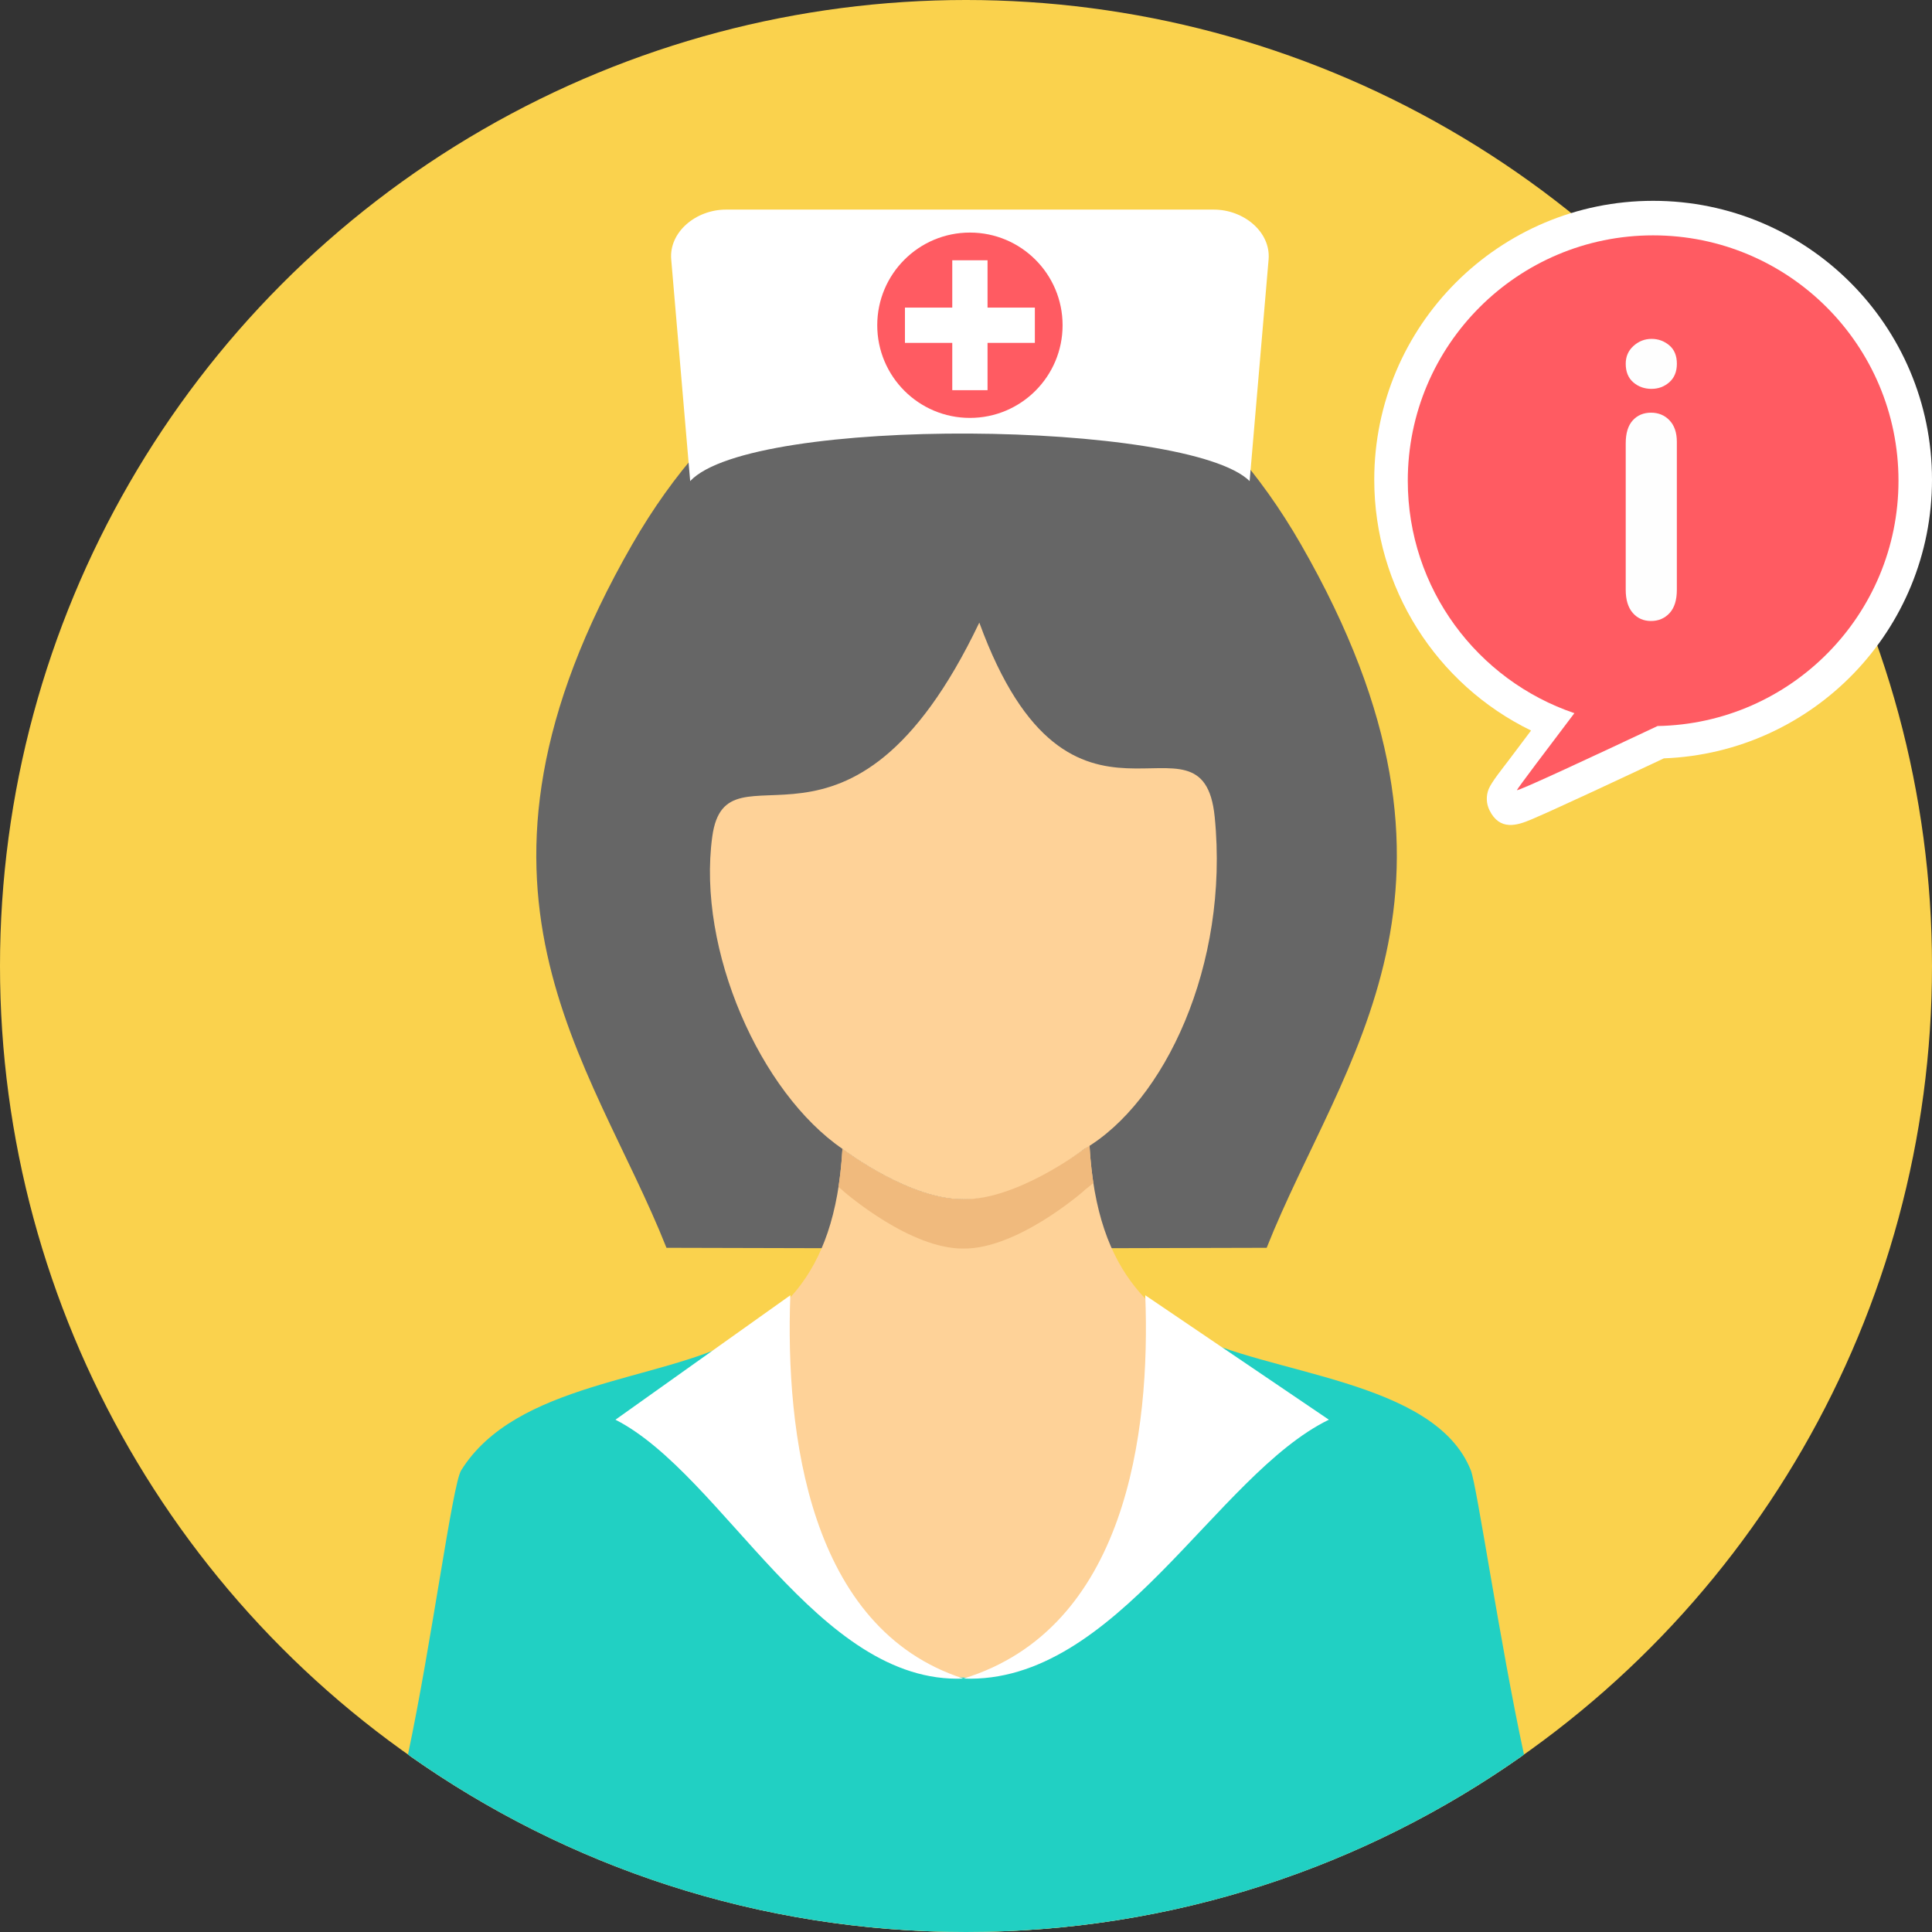
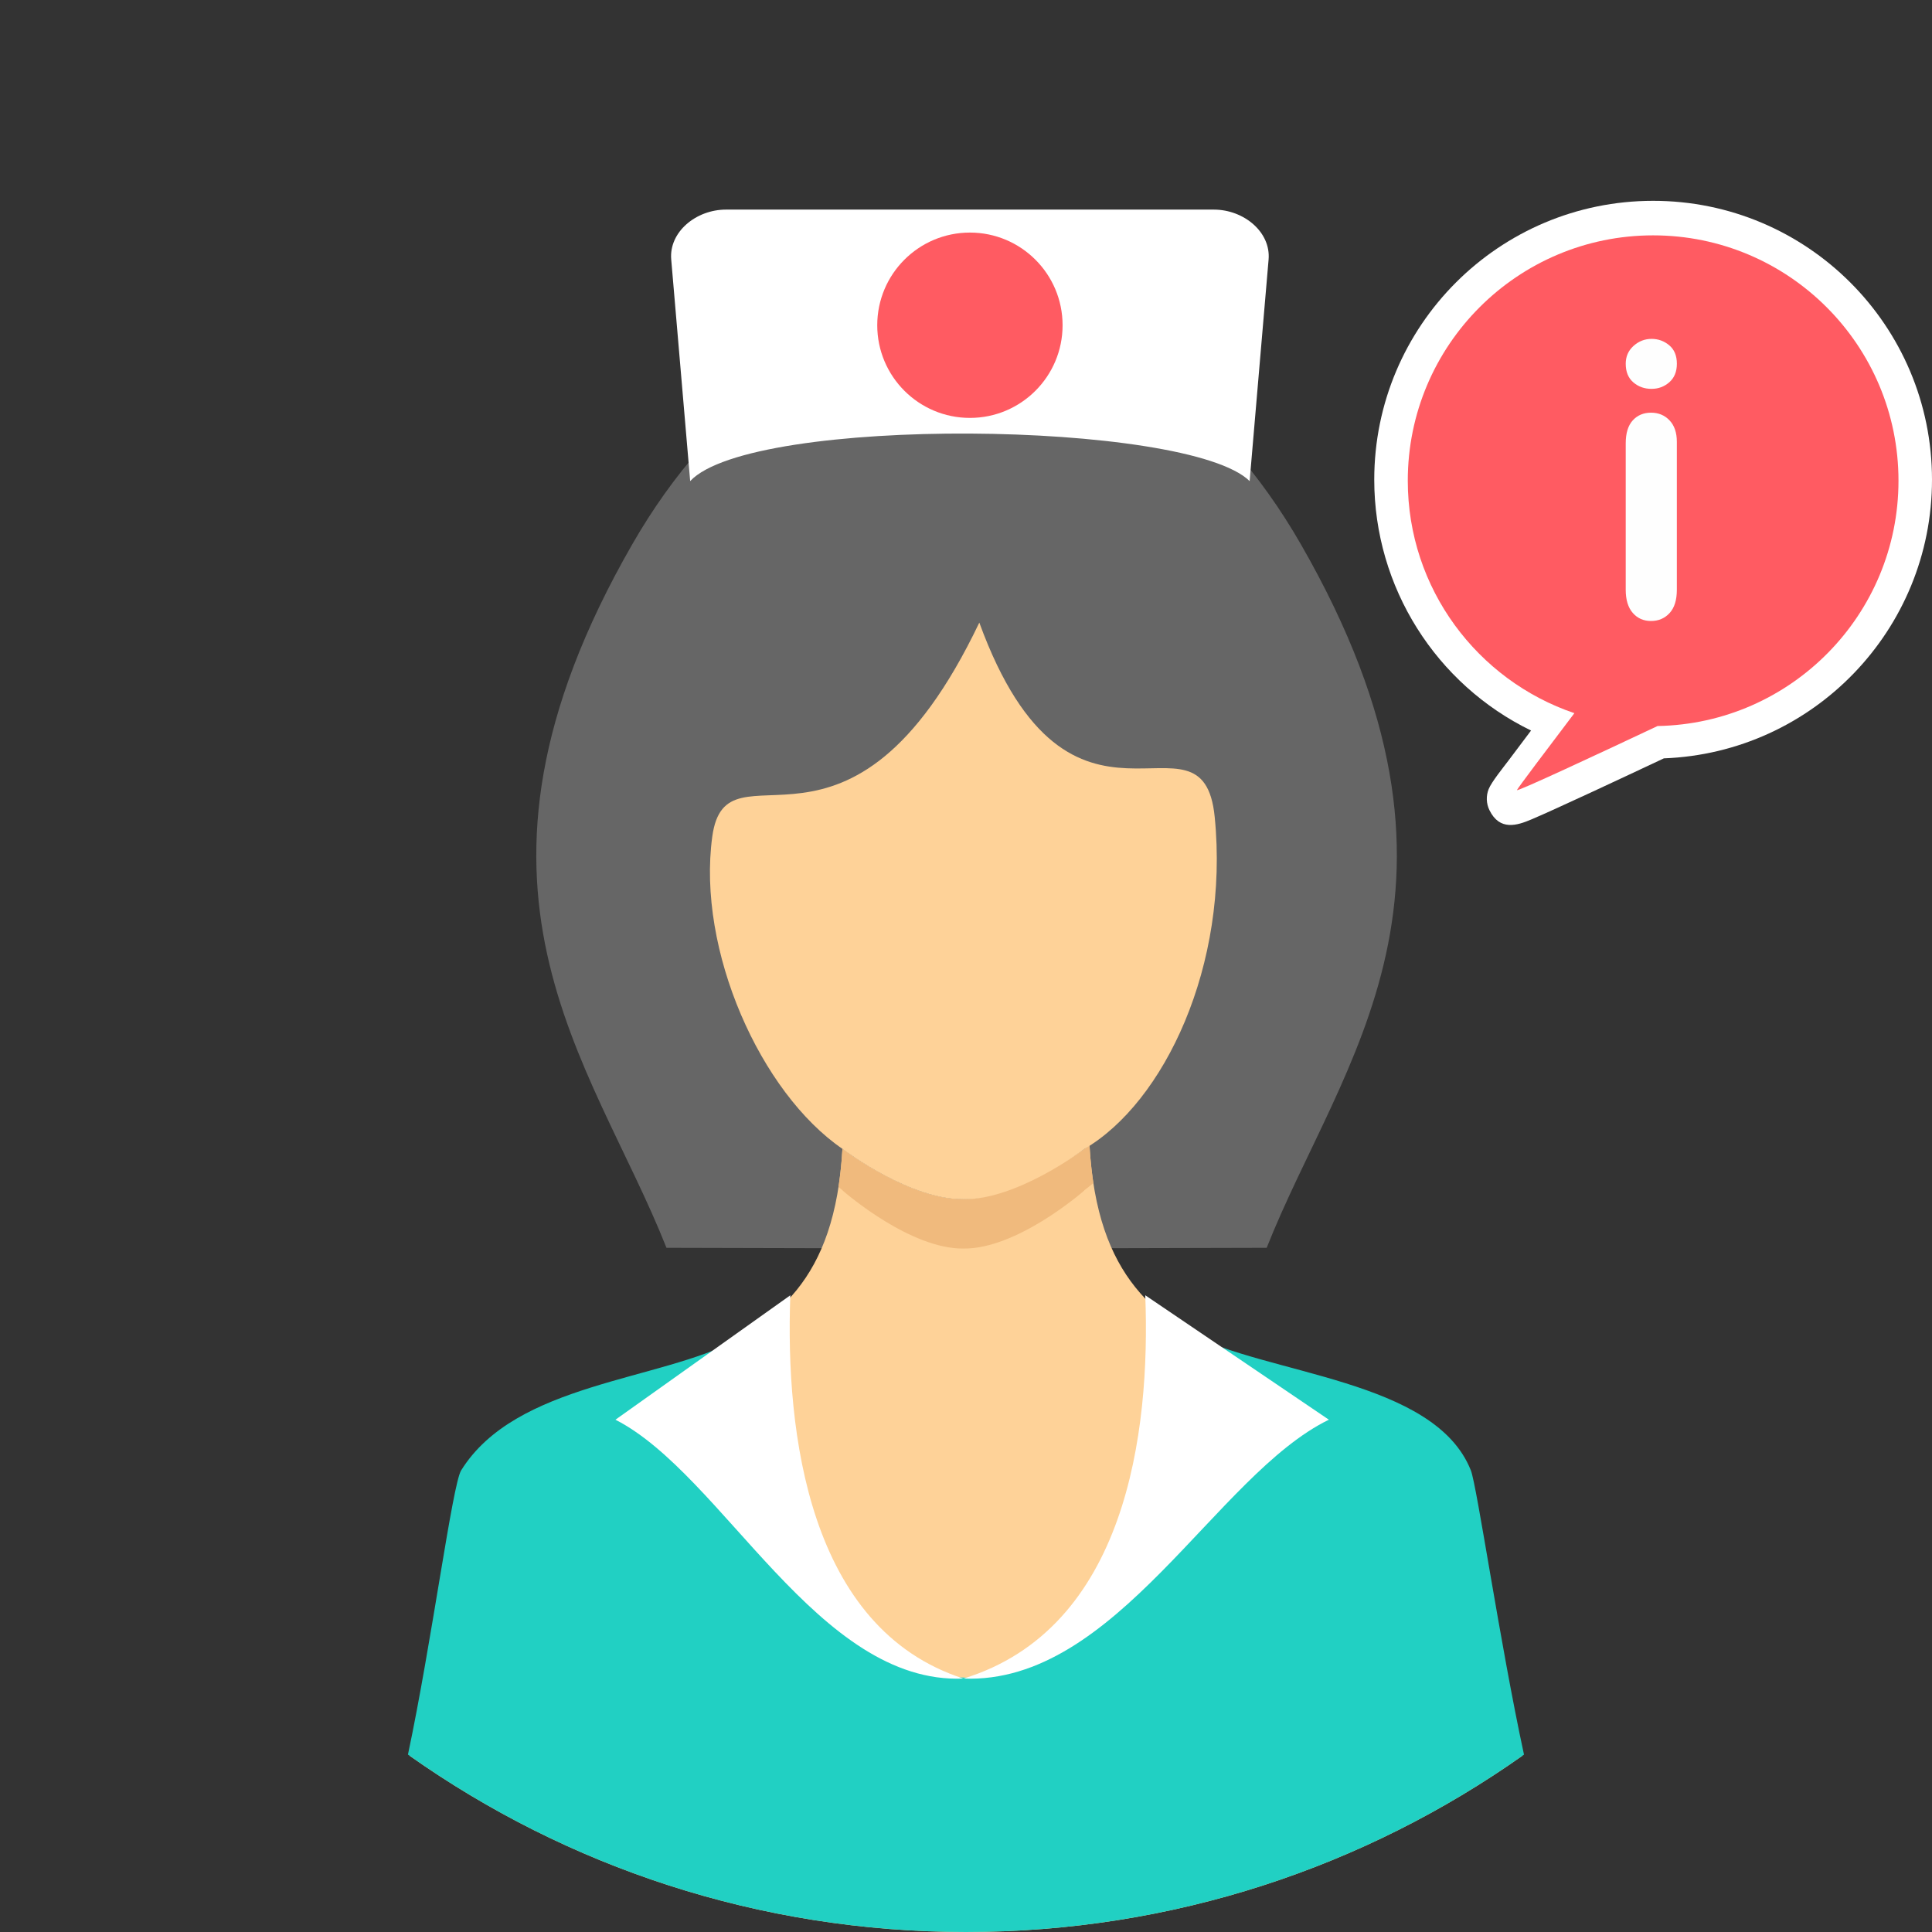
<svg xmlns="http://www.w3.org/2000/svg" version="1.1" id="Layer_1" x="0px" y="0px" viewBox="0 0 512 512" style="enable-background:new 0 0 512 512;" xml:space="preserve">
  <rect x="0" y="0" width="512" height="512" fill="#333333" stroke="none" />
-   <circle style="fill:#FAD24D;" cx="256" cy="256" r="256" />
  <path style="fill:#666666;" d="M176.622,330.681c-19.823-50.012-61.462-95.271-9.066-186.437  c21.579-37.546,54.543-62.307,88.597-53.924c34.049-8.383,67.014,16.378,88.593,53.924c52.396,91.165,10.757,136.425-9.066,186.437  l-79.526,0.199l-79.526-0.199H176.622z" />
  <path style="fill:#FED298;" d="M122.208,408.862c-2.25,3.63-7.542,31.93-13.611,56.456C150.271,494.721,201.12,512,256.005,512  s105.728-17.279,147.408-46.687c-6.069-24.526-11.367-52.82-13.616-56.451c-38.188-61.661-97.049-34.742-101.064-105.303  c0,0-18.937,14.128-33.399,14.263c-14.462,0.13-32.077-13.367-32.077-13.367c-4.004,70.501-62.884,42.792-101.045,104.412  L122.208,408.862z" />
  <path style="fill:#F0BA7D;" d="M289.754,313.523c-0.471-3.095-0.822-6.402-1.025-9.968c0,0-18.937,14.128-33.399,14.263  c-14.462,0.13-32.077-13.367-32.077-13.367c-0.204,3.63-0.564,6.983-1.053,10.115c0.369,0.295,0.739,0.591,1.113,0.882l-0.005,0.051  c1.113,0.97,18.041,15.524,32.021,15.381c13.981,0.148,30.909-14.411,32.021-15.381l-0.005-0.051  C288.17,314.82,288.965,314.173,289.754,313.523z" />
  <path style="fill:#FED298;" d="M223.313,304.497c1.113,0.84,18.041,13.45,32.021,13.321c13.981,0.125,30.909-12.485,32.021-13.321  c21.131-12.318,38.47-48.64,34.554-88.006c-3.206-32.244-38.087,15.034-62.381-51.494c-34.382,72.029-67.041,29.422-70.769,56.718  C184.658,251.787,201.544,289.634,223.313,304.497z" />
  <path style="fill:#21D0C3;" d="M195.568,354.93c-20.807,11.117-58.875,11.455-73.36,34.738c-2.314,3.718-7.829,45.782-14.096,75.314  C149.879,494.592,200.908,512,256,512c55.088,0,106.112-17.404,147.874-47.01c-6.374-29.481-12.466-71.249-14.082-75.323  c-9.616-24.258-54.141-25.27-74.972-36.456c-32.387,117.506-80.657,125.515-119.247,1.732l-0.009-0.009L195.568,354.93z" />
  <g>
    <path style="fill:#FFFFFF;" d="M209.443,343.254c-1.353,36.558,4.859,88.347,45.882,101.586   c-38.618,1.612-63.679-54.03-92.223-68.603l46.344-32.978L209.443,343.254z" />
    <path style="fill:#FFFFFF;" d="M303.508,343.254c1.418,36.558-5.108,88.347-48.183,101.586c40.553,1.612,66.87-54.03,96.842-68.603   l-48.659-32.978V343.254z" />
    <path style="fill:#FFFFFF;" d="M192.404,55.546h129.261c7.99,0,15.14,5.972,14.526,13.219l-5.025,58.727   c-16.392-16.106-131.921-17.468-148.262,0l-5.025-58.727C177.259,61.513,184.414,55.546,192.404,55.546z" />
  </g>
  <circle style="fill:#FF5B62;" cx="257.038" cy="86.192" r="24.558" />
  <g>
-     <path style="fill:#FFFFFF;" d="M252.36,68.976h9.349v12.54h12.539v9.349h-12.539v12.54h-9.349V90.866h-12.54v-9.349h12.54V68.976z" />
    <path style="fill:#FFFFFF;" d="M440.931,200.976c-3.317,1.561-6.633,3.118-9.954,4.67c-6.282,2.937-12.567,5.871-18.881,8.734   c-2.092,0.947-4.194,1.898-6.31,2.795c-3.723,1.575-8.351,3.085-11.071-2.48c-0.85-1.737-0.924-3.774-0.208-5.57   c0.767-1.921,3.93-5.802,5.215-7.519c2-2.674,4.009-5.344,6.023-8.009c-25.145-12.23-41.555-37.916-41.555-66.473   c0-40.816,33.089-73.905,73.905-73.905S512,86.306,512,127.123c0,39.786-31.49,72.353-71.069,73.85V200.976z" />
  </g>
  <path style="fill:#FF5B62;" d="M438.095,62.372c35.911,0,65.023,29.112,65.023,65.023c0,35.514-28.479,64.376-63.845,65.009  c-15.603,7.349-37.519,17.584-37.273,16.974c0.208-0.517,8.11-10.998,15.228-20.382c-25.671-8.697-44.151-32.988-44.151-61.601  c0-35.911,29.112-65.023,65.023-65.023C438.1,62.372,438.095,62.372,438.095,62.372z" />
  <path style="fill:#FEFEFE;" d="M444.381,117.076v39.245c0,2.716-0.647,4.772-1.935,6.161c-1.288,1.39-2.919,2.088-4.905,2.088  s-3.598-0.712-4.841-2.139c-1.238-1.427-1.866-3.464-1.866-6.111v-38.839c0-2.698,0.628-4.721,1.866-6.078  c1.238-1.358,2.854-2.037,4.841-2.037c1.986,0,3.617,0.679,4.905,2.037c1.288,1.358,1.935,3.257,1.935,5.667V117.076z   M437.675,103.054c-1.884,0-3.496-0.577-4.836-1.732c-1.339-1.155-2.004-2.799-2.004-4.923c0-1.903,0.679-3.478,2.055-4.721  c1.376-1.238,2.97-1.87,4.79-1.87c1.765,0,3.312,0.559,4.67,1.682c1.358,1.136,2.037,2.767,2.037,4.905  c0,2.088-0.665,3.718-1.986,4.891c-1.325,1.169-2.886,1.765-4.721,1.765L437.675,103.054z" />
  <g>
</g>
  <g>
</g>
  <g>
</g>
  <g>
</g>
  <g>
</g>
  <g>
</g>
  <g>
</g>
  <g>
</g>
  <g>
</g>
  <g>
</g>
  <g>
</g>
  <g>
</g>
  <g>
</g>
  <g>
</g>
  <g>
</g>
</svg>